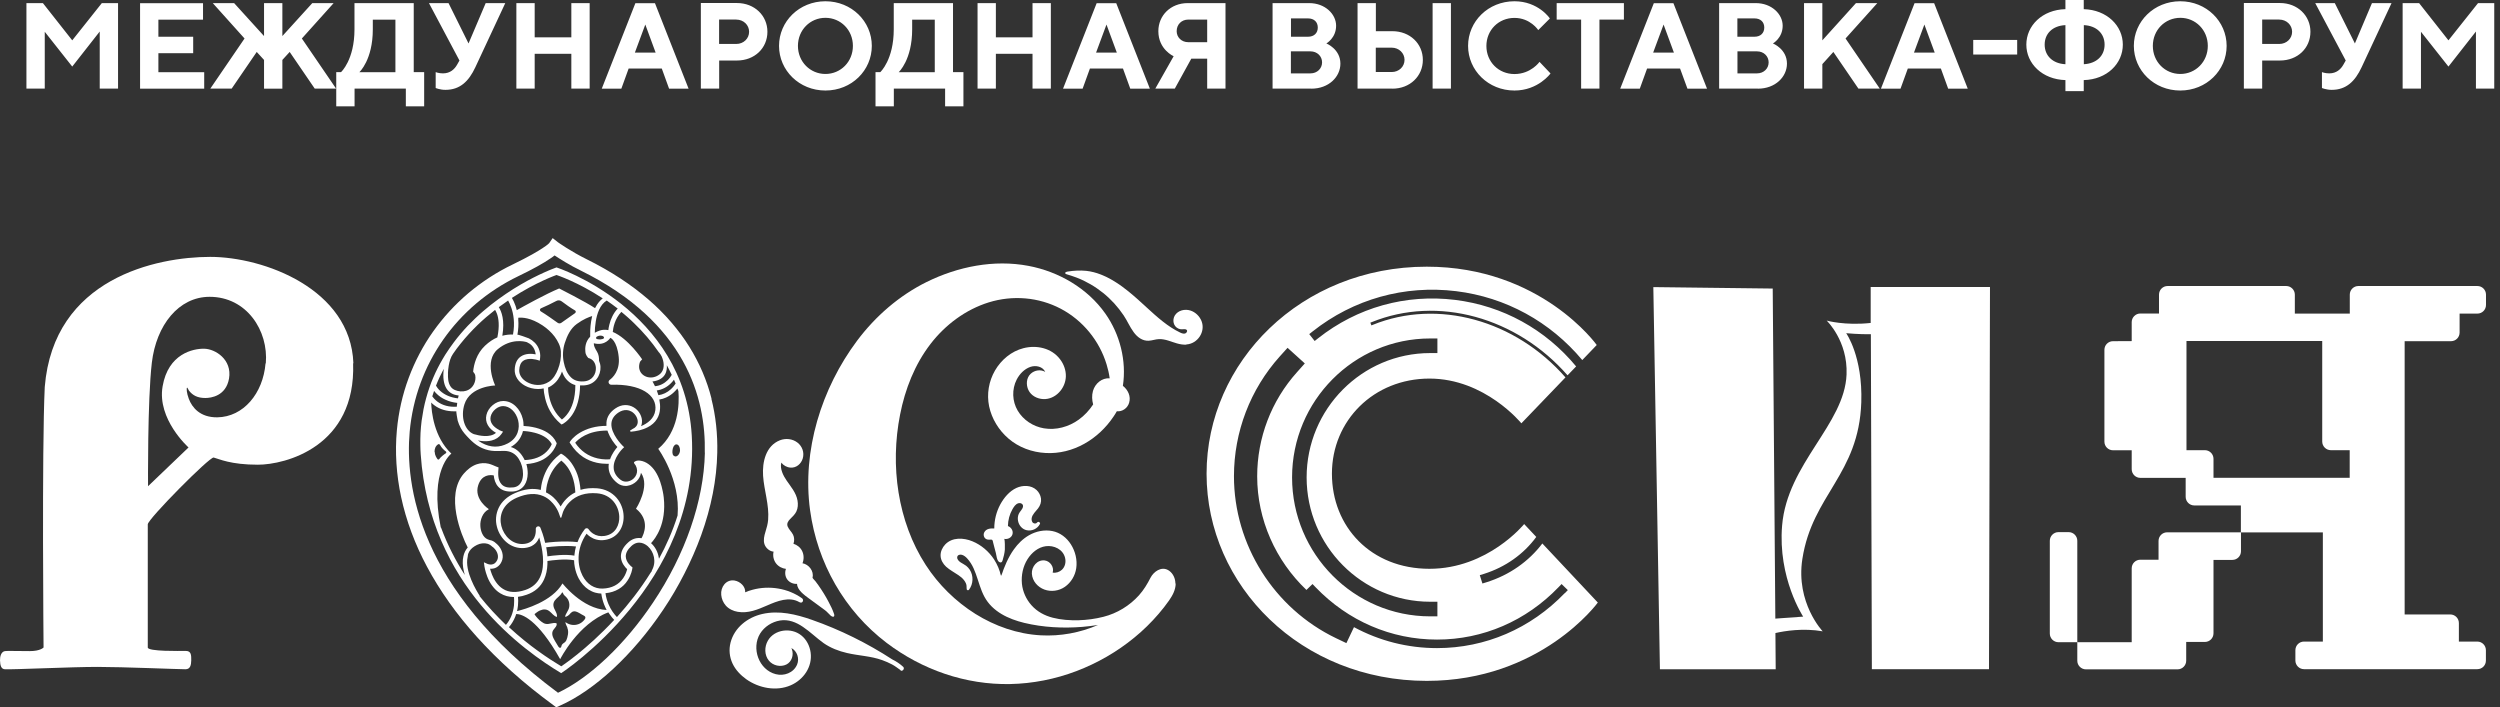
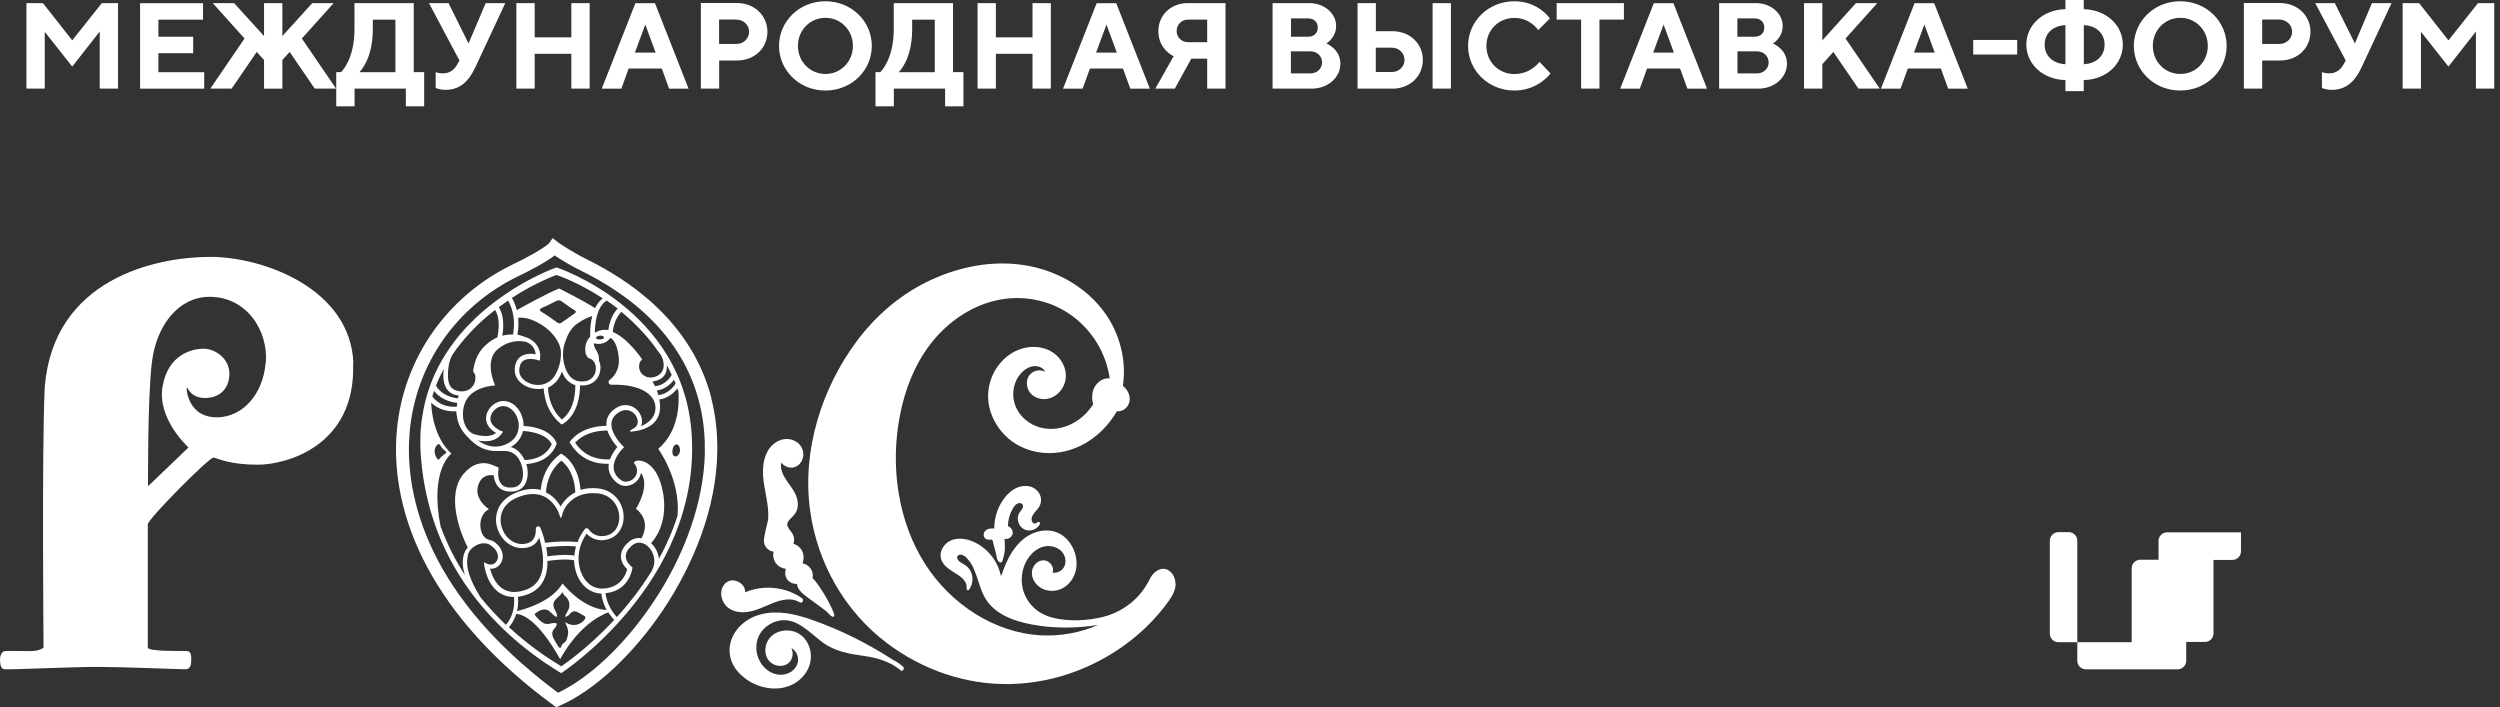
<svg xmlns="http://www.w3.org/2000/svg" width="357" height="101" viewBox="0 0 357 101" fill="none">
  <rect x="0" y="0" width="357" height="101" fill="#333333" stroke="none" />
  <path fill-rule="evenodd" clip-rule="evenodd" d="M10.316 5.761L6.127 0.444H3.774V12.651H6.391V4.537L10.316 9.506L14.241 4.501V12.651H16.857V0.444H14.541L10.316 5.761ZM22.618 10.298V7.598H27.587V5.245H22.618V2.809H28.992V0.456H20.002V12.663H29.16V10.31H22.618V10.298ZM37.705 8.558V12.663H40.322V8.558L41.366 7.418L44.943 12.651H47.992L43.106 5.497L47.644 0.444H44.595L40.322 5.149V0.444H37.705V5.149L33.432 0.444H30.384L34.921 5.497L30.036 12.651H33.084L36.661 7.418L37.705 8.558ZM48.004 10.298H48.7C48.7 10.298 50.62 8.558 50.62 4.189V0.444H59.082V10.298H60.57V15.183H57.954V12.651H50.632V15.183H48.016V10.298H48.004ZM53.237 4.201C53.237 8.558 51.316 10.31 51.316 10.31H56.465V2.809H53.237V4.201ZM64.051 0.444H61.254L65.611 8.642L65.263 9.254C64.915 9.866 64.303 10.478 63.259 10.478C62.647 10.478 62.215 10.298 62.215 10.298V12.567C62.215 12.567 62.827 12.831 63.607 12.831C65.695 12.831 66.944 11.607 67.88 9.602L72.153 0.444H69.356L66.907 6.205L64.051 0.444ZM84.203 0.444H81.587V5.329H76.353V0.444H73.737V12.651H76.353V7.682H81.587V12.651H84.203V0.444ZM93.625 7.514H90.66L92.149 3.505L93.625 7.514ZM94.501 9.782L95.545 12.663H98.33L93.529 0.456H90.732L85.931 12.663H88.728L89.772 9.782H94.501ZM100.082 0.444V12.651H102.699V8.642H105.231C107.764 8.642 109.588 6.866 109.588 4.537C109.588 2.233 107.752 0.432 105.231 0.432H100.082V0.444ZM105.135 2.797C106.18 2.797 106.972 3.577 106.972 4.537C106.972 5.497 106.192 6.277 105.135 6.277H102.687V2.785H105.135V2.797ZM113.945 6.553C113.945 4.285 115.686 2.545 117.87 2.545C120.054 2.545 121.795 4.285 121.795 6.553C121.795 8.822 120.054 10.562 117.87 10.562C115.698 10.562 113.945 8.822 113.945 6.553ZM111.245 6.553C111.245 10.046 114.125 12.927 117.87 12.927C121.627 12.927 124.495 10.046 124.495 6.553C124.495 3.061 121.615 0.18 117.87 0.18C114.125 0.18 111.245 3.061 111.245 6.553ZM125.023 10.298V15.183H127.64V12.651H134.961V15.183H137.578V10.298H136.09V0.444H127.628V4.189C127.628 8.546 125.708 10.298 125.708 10.298H125.023ZM130.257 4.201V2.809H133.485V10.31H128.336C128.336 10.298 130.257 8.558 130.257 4.201ZM150.061 0.444H147.444V5.329H142.211V0.444H139.594V12.651H142.211V7.682H147.444V12.651H150.061V0.444ZM159.483 7.514H156.518L158.006 3.505L159.483 7.514ZM160.359 9.782L161.403 12.663H164.2L159.399 0.456H156.602L151.801 12.663H154.598L155.642 9.782H160.359ZM175.014 0.444H169.601C167.152 0.444 165.412 2.221 165.412 4.453C165.412 7.07 167.596 8.03 167.596 8.03L164.98 12.651H167.764L170.117 8.378H172.385V12.651H175.002V0.444H175.014ZM168.028 4.453C168.028 3.493 168.724 2.797 169.685 2.797H172.385V6.025H169.685C168.724 6.025 168.028 5.329 168.028 4.453ZM187.256 12.663C189.753 12.663 191.409 10.97 191.409 9.086C191.409 6.998 189.405 6.205 189.405 6.205C189.405 6.205 190.797 5.425 190.797 3.673C190.797 2.017 189.225 0.444 186.956 0.444H181.723V12.651H187.256V12.663ZM184.34 10.478V7.334H187.136C188.096 7.334 188.793 8.03 188.793 8.906C188.793 9.782 188.096 10.478 187.136 10.478H184.34ZM186.788 2.629C187.664 2.629 188.18 3.157 188.18 3.937C188.18 4.717 187.652 5.245 186.788 5.245H184.352V2.629H186.788ZM207.192 0.444H204.576V12.651H207.192V0.444ZM198.827 12.663C201.359 12.663 203.184 10.862 203.184 8.558C203.184 6.241 201.347 4.453 198.827 4.453H196.474V0.444H193.858V12.651H198.827V12.663ZM196.462 10.298V6.806H198.731C199.775 6.806 200.567 7.586 200.567 8.546C200.567 9.506 199.787 10.286 198.731 10.286H196.462V10.298ZM216.266 0.18C212.51 0.18 209.641 3.061 209.641 6.553C209.641 10.046 212.522 12.927 216.266 12.927C219.663 12.927 221.415 10.49 221.415 10.49L219.843 8.834C219.843 8.834 218.619 10.574 216.266 10.574C213.998 10.574 212.257 8.834 212.257 6.566C212.257 4.297 213.998 2.557 216.266 2.557C218.535 2.557 219.663 4.297 219.663 4.297L221.319 2.641C221.331 2.629 219.675 0.18 216.266 0.18ZM222.292 0.444V2.797H225.784V12.651H228.401V2.797H231.894V0.444H222.292ZM239.035 7.514H236.07L237.559 3.505L239.035 7.514ZM239.911 9.782H235.206L234.162 12.663H231.365L236.166 0.456H238.963L243.764 12.663H240.967L239.911 9.782ZM251.025 12.663C253.522 12.663 255.178 10.97 255.178 9.086C255.178 6.998 253.174 6.205 253.174 6.205C253.174 6.205 254.566 5.425 254.566 3.673C254.566 2.017 252.994 0.444 250.725 0.444H245.492V12.651H251.025V12.663ZM248.109 10.478V7.334H250.905C251.866 7.334 252.562 8.03 252.562 8.906C252.562 9.782 251.866 10.478 250.905 10.478H248.109ZM250.545 2.629C251.422 2.629 251.938 3.157 251.938 3.937C251.938 4.717 251.41 5.245 250.545 5.245H248.097V2.629H250.545ZM260.231 0.444H257.615V12.651H260.231V9.158L261.804 7.418L265.38 12.651H268.429L263.544 5.497L268.081 0.444H265.032L260.231 5.761V0.444ZM276.279 7.514H273.314L274.802 3.505L276.279 7.514ZM277.155 9.782L278.199 12.663H280.996L276.195 0.456H273.398L268.597 12.663H271.394L272.438 9.782H277.155ZM288.053 5.701H281.776V7.79H288.053V5.701ZM291.978 6.373C291.978 4.801 293.106 3.673 294.943 3.589V9.17C293.118 9.086 291.978 7.946 291.978 6.373ZM297.559 11.438C300.872 11.354 303.14 9.086 303.14 6.373C303.14 3.673 300.872 1.404 297.559 1.308V0H294.943V1.308C291.63 1.392 289.361 3.661 289.361 6.373C289.361 9.074 291.63 11.342 294.943 11.438V13.011H297.559V11.438ZM300.536 6.373C300.536 7.946 299.407 9.074 297.571 9.17V3.589C299.395 3.673 300.536 4.801 300.536 6.373ZM307.425 6.553C307.425 4.285 309.165 2.545 311.35 2.545C313.534 2.545 315.275 4.285 315.275 6.553C315.275 8.822 313.534 10.562 311.35 10.562C309.165 10.562 307.425 8.822 307.425 6.553ZM304.713 6.553C304.713 10.046 307.593 12.927 311.338 12.927C315.083 12.927 317.963 10.046 317.963 6.553C317.963 3.061 315.083 0.18 311.338 0.18C307.593 0.18 304.713 3.061 304.713 6.553ZM320.424 0.444V12.651H323.04V8.642H325.573C328.105 8.642 329.93 6.866 329.93 4.537C329.93 2.233 328.093 0.432 325.573 0.432H320.424V0.444ZM325.477 2.797C326.521 2.797 327.313 3.577 327.313 4.537C327.313 5.497 326.533 6.277 325.477 6.277H323.04V2.785H325.477V2.797ZM333.41 0.444H330.614L334.971 8.642L334.623 9.254C334.275 9.866 333.662 10.478 332.618 10.478C332.006 10.478 331.574 10.298 331.574 10.298V12.567C331.574 12.567 332.186 12.831 332.966 12.831C335.055 12.831 336.303 11.607 337.239 9.602L341.512 0.444H338.716L336.279 6.205L333.41 0.444ZM349.638 5.761L345.449 0.444H343.096V12.651H345.713V4.537L349.638 9.506L353.563 4.501V12.651H356.179V0.444H353.863L349.638 5.761Z" fill="white" />
-   <path d="M267.134 41.011V46.117C263.443 46.519 260.849 45.78 260.849 45.78C260.849 45.78 263.882 48.67 263.688 53.478C263.404 60.606 255.222 66.204 254.486 75.042C253.854 82.559 257.493 88.054 257.493 88.054L253.518 88.339L253.144 41.205L236.095 40.998L237.037 95.57H253.57L253.531 90.399C254.834 90.101 257.506 89.661 260.281 90.153C260.281 90.153 256.409 86.084 257.377 79.824C258.797 70.636 265.443 67.785 265.792 57.456C266.011 50.899 263.636 47.581 263.636 47.581C263.636 47.581 265.611 47.763 267.16 47.724L267.302 95.557H284.028L284.17 40.985H267.121L267.134 41.011Z" fill="white" />
-   <path d="M169.382 49.214C168.492 49.266 167.64 48.89 166.814 48.631C166.388 48.502 165.949 48.411 165.511 48.424C165.02 48.437 164.543 48.631 164.039 48.657C163.136 48.709 162.387 48.126 161.884 47.426C161.329 46.674 160.968 45.793 160.451 45.028C160.051 44.432 159.6 43.862 159.109 43.318C158.619 42.786 158.089 42.281 157.522 41.827C156.954 41.374 156.36 40.959 155.728 40.596C155.095 40.233 154.45 39.909 153.766 39.65C153.275 39.456 152.785 39.313 152.295 39.158C152.243 39.145 152.191 39.119 152.153 39.08C151.985 38.899 152.333 38.795 152.449 38.782C153.327 38.639 154.231 38.588 155.121 38.678C155.831 38.756 156.528 38.938 157.186 39.197C157.276 39.236 157.38 39.274 157.47 39.313C158.128 39.586 158.761 39.935 159.367 40.324C159.987 40.713 160.567 41.154 161.135 41.607C161.703 42.061 162.245 42.54 162.787 43.033C163.123 43.331 163.446 43.642 163.781 43.94C165.227 45.262 166.75 46.648 168.531 47.491C168.776 47.607 169.111 47.737 169.357 47.556C169.524 47.426 169.615 47.167 169.37 47.05C169.202 46.972 168.969 47.024 168.789 47.024C168.621 47.024 168.453 47.011 168.298 46.933C167.55 46.622 167.369 45.702 167.769 45.041C168.234 44.303 169.202 44.095 169.989 44.342C170.712 44.575 171.293 45.145 171.577 45.845C172.183 47.374 171.009 49.098 169.408 49.188" fill="white" />
  <path d="M114.182 86.006C112.724 85.125 110.969 85.838 109.549 86.46C108.207 87.043 106.826 87.626 105.341 87.367C104.722 87.263 104.077 86.965 103.651 86.486C103.276 86.058 103.044 85.526 102.992 84.956C102.876 83.842 103.676 82.714 104.877 82.896C105.703 83.025 106.477 83.764 106.413 84.581C106.748 84.438 107.097 84.308 107.458 84.218C109.846 83.57 112.517 83.997 114.531 85.436C114.866 85.682 114.569 86.226 114.208 86.006" fill="white" />
-   <path d="M118.571 87.872C118.713 88.002 119.1 88.248 119.139 87.885C119.139 87.794 119.126 87.717 119.087 87.626C118.893 87.043 118.609 86.499 118.325 85.954C118.106 85.54 117.887 85.138 117.641 84.749C117.396 84.347 117.125 83.945 116.854 83.557C116.712 83.375 116.583 83.181 116.441 82.999C116.39 82.935 116.002 82.546 116.028 82.481C116.26 81.561 115.499 80.589 114.596 80.433C114.815 79.876 114.815 79.241 114.544 78.684C114.299 78.179 113.834 77.816 113.305 77.647C113.46 77.246 113.434 76.727 113.253 76.364C113.047 75.937 112.66 75.626 112.479 75.185C112.311 74.757 112.543 74.407 112.84 74.109C113.163 73.785 113.511 73.474 113.718 73.047C113.95 72.554 113.976 72.01 113.886 71.479C113.692 70.364 112.944 69.522 112.324 68.615C111.859 67.941 111.33 66.917 111.576 66.062C111.872 66.463 112.35 66.735 112.879 66.774C113.718 66.839 114.402 66.243 114.634 65.465C114.88 64.623 114.57 63.729 113.873 63.197C113.163 62.653 112.195 62.55 111.369 62.873C109.356 63.664 108.839 65.984 108.968 67.941C109.11 70.04 109.859 72.101 109.691 74.226C109.64 74.822 109.485 75.379 109.304 75.95C109.136 76.494 108.981 77.129 109.162 77.699C109.343 78.256 109.898 78.736 110.466 78.775C110.337 79.345 110.453 79.967 110.814 80.447C111.163 80.9 111.679 81.172 112.234 81.237C112.053 81.729 112.105 82.313 112.414 82.74C112.75 83.194 113.292 83.414 113.821 83.375C113.821 84.231 114.88 84.995 115.486 85.436C116.015 85.825 116.532 86.2 117.061 86.589C117.319 86.784 117.577 86.965 117.835 87.159C118.132 87.38 118.313 87.639 118.584 87.872" fill="white" />
+   <path d="M118.571 87.872C118.713 88.002 119.1 88.248 119.139 87.885C119.139 87.794 119.126 87.717 119.087 87.626C118.893 87.043 118.609 86.499 118.325 85.954C118.106 85.54 117.887 85.138 117.641 84.749C117.396 84.347 117.125 83.945 116.854 83.557C116.712 83.375 116.583 83.181 116.441 82.999C116.39 82.935 116.002 82.546 116.028 82.481C116.26 81.561 115.499 80.589 114.596 80.433C114.815 79.876 114.815 79.241 114.544 78.684C114.299 78.179 113.834 77.816 113.305 77.647C113.46 77.246 113.434 76.727 113.253 76.364C113.047 75.937 112.66 75.626 112.479 75.185C112.311 74.757 112.543 74.407 112.84 74.109C113.163 73.785 113.511 73.474 113.718 73.047C113.95 72.554 113.976 72.01 113.886 71.479C113.692 70.364 112.944 69.522 112.324 68.615C111.859 67.941 111.33 66.917 111.576 66.062C111.872 66.463 112.35 66.735 112.879 66.774C113.718 66.839 114.402 66.243 114.634 65.465C114.88 64.623 114.57 63.729 113.873 63.197C113.163 62.653 112.195 62.55 111.369 62.873C109.356 63.664 108.839 65.984 108.968 67.941C109.11 70.04 109.859 72.101 109.691 74.226C109.136 76.494 108.981 77.129 109.162 77.699C109.343 78.256 109.898 78.736 110.466 78.775C110.337 79.345 110.453 79.967 110.814 80.447C111.163 80.9 111.679 81.172 112.234 81.237C112.053 81.729 112.105 82.313 112.414 82.74C112.75 83.194 113.292 83.414 113.821 83.375C113.821 84.231 114.88 84.995 115.486 85.436C116.015 85.825 116.532 86.2 117.061 86.589C117.319 86.784 117.577 86.965 117.835 87.159C118.132 87.38 118.313 87.639 118.584 87.872" fill="white" />
  <path d="M128.624 95.713C128.211 95.427 127.824 95.116 127.385 94.883C126.934 94.637 126.456 94.443 125.966 94.261C124.34 93.678 122.623 93.639 120.958 93.25C119.771 92.978 118.622 92.537 117.615 91.838C116.596 91.112 115.705 90.218 114.66 89.518C113.692 88.857 112.569 88.403 111.369 88.611C110.233 88.805 109.162 89.479 108.542 90.477C107.265 92.576 108.362 95.648 110.775 96.27C111.962 96.581 113.318 96.088 113.821 94.909C114.195 94.028 113.821 92.965 113.008 92.537C113.034 92.602 113.072 92.667 113.085 92.732C113.369 93.522 113.072 94.507 112.285 94.896C111.459 95.298 110.388 95.052 109.807 94.352C109.136 93.548 109.149 92.356 109.652 91.488C110.104 90.684 110.956 90.192 111.846 90.062C112.763 89.933 113.705 90.153 114.428 90.736C115.176 91.332 115.628 92.24 115.757 93.172C116.041 95.22 114.737 97.073 112.905 97.864C110.853 98.758 108.362 98.266 106.568 96.996C105.755 96.412 105.032 95.661 104.606 94.754C104.167 93.808 104.064 92.771 104.322 91.76C104.877 89.609 106.761 88.157 108.852 87.678C111.24 87.133 113.666 87.717 115.925 88.507C119.964 89.92 123.836 91.838 127.424 94.17C127.979 94.443 128.495 94.779 128.973 95.22C129.244 95.466 128.883 95.946 128.573 95.739" fill="white" />
  <path d="M167.885 83.336C167.885 84.218 167.433 85.047 166.943 85.747C166.478 86.408 165.975 87.056 165.446 87.665C164.4 88.883 163.239 90.023 162 91.034C159.509 93.082 156.695 94.702 153.688 95.842C150.681 96.983 147.467 97.618 144.254 97.682C141.104 97.747 137.942 97.242 134.948 96.231C131.954 95.22 129.14 93.717 126.624 91.812C120.584 87.224 116.712 80.395 115.679 72.865C114.518 64.351 117.305 55.461 122.39 48.657C125.01 45.158 128.392 42.216 132.315 40.272C136.781 38.069 141.93 37.032 146.861 37.966C151.184 38.782 155.288 41.154 157.844 44.782C159.922 47.724 160.89 51.521 160.348 55.098C161.07 55.668 161.522 56.588 161.238 57.521C161.006 58.299 160.244 58.817 159.483 58.727C159.341 58.986 159.186 59.232 159.018 59.478C156.863 62.705 153.249 64.908 149.313 64.688C147.377 64.584 145.48 63.897 143.995 62.614C142.627 61.435 141.621 59.802 141.246 58.027C140.885 56.277 141.195 54.45 142.085 52.908C142.976 51.379 144.421 50.16 146.151 49.72C148.022 49.24 150.152 49.694 151.365 51.288C151.907 51.988 152.23 52.869 152.204 53.763C152.178 54.605 151.817 55.435 151.223 56.044C150.642 56.653 149.829 57.029 148.977 56.99C148.113 56.951 147.248 56.51 146.861 55.707C146.499 54.955 146.551 53.957 147.183 53.374C147.738 52.856 148.616 52.713 149.261 53.115C148.913 52.337 147.919 52.13 147.145 52.389C146.28 52.687 145.596 53.4 145.183 54.204C144.473 55.59 144.537 57.301 145.325 58.636C146.125 59.984 147.532 60.904 149.068 61.163C150.797 61.461 152.617 60.956 154.036 59.932C154.85 59.349 155.547 58.597 156.101 57.755C155.934 57.133 155.895 56.472 156.076 55.824C156.385 54.761 157.34 53.944 158.463 54.022C158.373 53.348 158.218 52.687 158.025 52.052C156.992 48.644 154.617 45.741 151.468 44.082C148.306 42.424 144.615 42.126 141.208 43.175C137.904 44.199 134.987 46.376 132.883 49.111C130.625 52.039 129.244 55.577 128.534 59.193C127.811 62.848 127.721 66.658 128.314 70.338C128.908 74.006 130.173 77.556 132.199 80.68C134.019 83.492 136.458 85.889 139.285 87.665C142.085 89.414 145.299 90.542 148.616 90.723C151.404 90.879 154.23 90.36 156.798 89.246C156.05 89.362 155.314 89.453 154.553 89.518C151.804 89.738 148.964 89.596 146.267 88.948C144.021 88.403 141.724 87.354 140.575 85.216C140.02 84.192 139.749 83.038 139.349 81.95C139.156 81.418 138.936 80.9 138.639 80.433C138.343 79.98 137.904 79.384 137.362 79.228C137.103 79.15 136.742 79.228 136.691 79.539C136.639 79.863 136.923 80.135 137.168 80.304C137.426 80.472 137.71 80.602 137.968 80.796C138.162 80.952 138.33 81.133 138.472 81.341C139.039 82.209 139.001 83.401 138.368 84.218C138.304 84.295 138.201 84.308 138.123 84.257C138.033 84.205 138.033 84.075 138.033 83.984C138.033 83.751 138.033 83.531 137.929 83.297C137.865 83.129 137.762 82.987 137.658 82.844C137.439 82.559 137.155 82.326 136.858 82.131C136.277 81.729 135.632 81.405 135.103 80.926C134.664 80.511 134.342 79.98 134.316 79.371C134.29 78.762 134.574 78.178 134.974 77.751C135.981 76.688 137.607 76.779 138.859 77.297C140.124 77.816 141.208 78.749 141.956 79.889C142.189 80.252 142.382 80.628 142.55 81.017C142.627 81.211 142.705 81.418 142.769 81.613C142.834 81.82 142.86 82.04 142.95 82.235C143.118 81.95 143.195 81.574 143.324 81.263C143.453 80.926 143.595 80.602 143.737 80.278C144.034 79.643 144.37 79.021 144.783 78.451C145.363 77.634 146.086 76.921 146.951 76.429C147.945 75.859 149.132 75.613 150.268 75.833C151.391 76.053 152.32 76.779 152.927 77.738C153.559 78.736 153.856 79.954 153.688 81.133C153.533 82.196 152.952 83.181 152.062 83.803C151.223 84.386 150.113 84.542 149.145 84.192C148.19 83.842 147.428 82.999 147.351 81.937C147.287 80.926 148.113 79.889 149.197 80.032C149.984 80.135 150.565 81.017 150.32 81.768C150.797 81.846 151.287 81.691 151.649 81.354C152.113 80.913 152.243 80.239 152.088 79.643C151.791 78.438 150.5 77.842 149.339 77.997C148.242 78.14 147.312 78.93 146.732 79.85C146.073 80.887 145.815 82.157 145.931 83.375C146.048 84.503 146.538 85.578 147.287 86.421C148.1 87.341 149.171 87.911 150.332 88.209C151.533 88.52 152.785 88.598 154.011 88.572C155.211 88.533 156.411 88.378 157.573 88.079C159.522 87.587 161.303 86.498 162.645 85.008C163.329 84.243 163.832 83.401 164.297 82.494C164.749 81.626 165.82 80.861 166.801 81.405C166.865 81.444 166.93 81.483 166.981 81.522C167.536 81.924 167.846 82.637 167.846 83.323" fill="white" />
  <path d="M148.487 74.848C148.138 75.522 147.338 75.872 146.615 75.716C145.97 75.587 145.492 75.016 145.376 74.381C145.312 74.044 145.338 73.707 145.48 73.383C145.634 73.021 146.034 72.736 146.086 72.334C146.138 71.945 145.725 71.777 145.415 71.867C145.015 71.984 144.77 72.386 144.576 72.723C144.163 73.448 143.944 74.278 143.931 75.12C144.395 75.289 144.731 75.807 144.576 76.312C144.421 76.805 143.879 77.051 143.402 76.947C143.466 76.96 143.492 77.621 143.492 77.699C143.505 77.958 143.492 78.23 143.492 78.49C143.453 79.008 143.324 79.487 143.182 79.98C143.143 80.097 143.105 80.239 142.989 80.291C142.898 80.343 142.769 80.304 142.679 80.252C142.343 80.032 142.292 79.306 142.201 78.943C142.124 78.632 142.046 78.321 141.956 78.01C141.917 77.842 141.866 77.673 141.827 77.505C141.801 77.401 141.775 77.181 141.685 77.103C141.595 77.025 141.44 77.064 141.337 77.064C141.22 77.064 141.091 77.064 140.975 77.038C140.511 76.921 140.343 76.364 140.575 75.975C140.859 75.483 141.466 75.431 141.982 75.47C141.982 74.265 142.279 73.073 142.847 72.023C143.363 71.077 144.137 70.144 145.144 69.677C146.06 69.263 147.235 69.249 148.022 69.975C148.358 70.286 148.59 70.727 148.654 71.193C148.719 71.712 148.551 72.178 148.241 72.593C147.919 73.021 147.428 73.422 147.325 73.98C147.286 74.213 147.325 74.537 147.545 74.68C147.699 74.783 147.957 74.796 148.074 74.641C148.099 74.602 148.138 74.576 148.19 74.55C148.345 74.446 148.603 74.641 148.5 74.848" fill="white" />
  <path d="M37.919 51.897C37.558 56.187 34.757 59.543 31.027 59.595C28.575 59.621 27.427 58.195 26.962 56.951C26.652 56.148 26.601 55.396 26.717 55.357C26.781 55.331 26.897 55.668 26.988 55.785C27.517 56.459 28.201 56.834 29.324 56.834C30.124 56.834 32.266 56.562 32.705 54.061C33.17 51.353 30.756 49.824 29.156 49.797C27.607 49.772 24.019 50.484 23.219 55.176C22.406 59.88 26.923 63.897 26.923 63.897L21.141 69.431C21.141 69.431 21.051 57.171 21.683 51.793C22.316 46.415 25.529 42.385 29.93 42.385C35.235 42.385 38.358 47.232 37.958 51.884M50.464 51.884C50.077 41.231 37.635 36.683 30.021 36.683C22.406 36.683 7.641 39.702 6.389 55.279C5.963 64.325 6.221 92.46 6.221 92.46C6.221 92.46 5.77 92.978 4.273 92.978C2.466 92.978 0.982 92.926 0.698 92.978C0.156 93.069 -0.012 93.756 0.001 94.3C0.026 95.065 0.181 95.544 0.698 95.57C1.756 95.635 10.261 95.233 13.888 95.233C17.515 95.233 25.491 95.57 26.484 95.57C27.181 95.57 27.297 94.961 27.31 94.3C27.31 93.6 27.336 92.952 26.536 92.952C25.736 92.952 21.102 93.056 21.102 92.46C21.102 91.656 21.102 75.613 21.102 74.874C21.102 74.135 29.956 65.193 30.511 65.336C31.311 65.543 32.912 66.36 36.822 66.36C40.733 66.36 50.851 63.794 50.425 51.871" fill="white" />
  <path d="M309.466 76.014C308.795 76.014 308.24 76.559 308.24 77.245V79.928H305.633C304.962 79.928 304.407 80.472 304.407 81.159V91.708H296.638V77.219C296.638 76.546 296.083 75.988 295.412 75.988H293.94C293.269 75.988 292.714 76.546 292.714 77.219V90.477C292.714 91.151 293.269 91.708 293.94 91.708H296.638V94.352C296.638 95.026 297.193 95.583 297.864 95.583H310.964C311.635 95.583 312.19 95.026 312.19 94.352V91.669H314.861C315.532 91.669 316.087 91.125 316.087 90.438V79.954H318.785C319.456 79.954 320.011 79.41 320.011 78.723V76.014H309.466Z" fill="white" />
-   <path d="M335.537 68.226H316.088V65.517C316.088 64.843 315.533 64.286 314.862 64.286H312.229V48.696H331.614V63.055C331.614 63.729 332.169 64.286 332.84 64.286H335.537V68.226ZM343.384 48.722H350.005C350.676 48.722 351.231 48.178 351.231 47.491V44.782H353.774C354.458 44.782 355 44.225 355 43.551V42.074C355 41.4 354.458 40.843 353.774 40.843H336.776C336.105 40.843 335.55 41.387 335.55 42.074V44.782H327.703V42.074C327.703 41.4 327.148 40.843 326.477 40.843H309.531C308.86 40.843 308.305 41.387 308.305 42.074V44.769H305.634C304.962 44.769 304.407 45.327 304.407 46V48.709H304.433L301.736 48.722C301.065 48.722 300.51 49.266 300.51 49.953V63.068C300.51 63.742 301.052 64.299 301.736 64.299H304.407V67.007C304.407 67.681 304.962 68.239 305.634 68.239H312.113V70.947C312.113 71.621 312.667 72.178 313.339 72.178H319.998V76.027H331.704V91.617H329.007C328.336 91.617 327.781 92.162 327.781 92.849V94.326C327.781 95 328.336 95.557 329.007 95.557H353.761C354.445 95.557 354.987 95.013 354.987 94.326V92.849C354.987 92.175 354.445 91.617 353.761 91.617H351.128V88.974C351.128 88.287 350.573 87.743 349.902 87.743H343.384V48.722Z" fill="white" />
  <path d="M100.657 64.649C100.502 71.556 97.869 79.163 93.236 86.071C89.273 91.993 84.227 96.775 79.684 98.927C59.666 84.062 57.821 69.198 58.505 61.629C59.382 52.001 65.19 43.694 74.031 39.43C76.031 38.471 77.593 37.603 78.664 36.864C78.884 36.721 79.052 36.592 79.194 36.475C79.942 36.968 81.336 37.862 83.014 38.678C97.908 46.039 100.824 56.86 100.644 64.636M101.612 56.951C100.953 54.333 99.882 51.845 98.45 49.538C97.701 48.333 96.836 47.167 95.881 46.052C94.9 44.912 93.803 43.81 92.616 42.786C91.403 41.737 90.048 40.713 88.602 39.767C87.118 38.795 85.505 37.875 83.801 37.032C81.465 35.879 79.658 34.583 79.658 34.583L78.922 34L78.419 34.726C78.419 34.726 78.213 34.959 77.529 35.4C76.845 35.866 75.528 36.644 73.231 37.758C70.933 38.86 68.804 40.246 66.881 41.866C64.971 43.486 63.28 45.327 61.847 47.348C60.402 49.383 59.24 51.612 58.363 53.957C57.472 56.355 56.904 58.869 56.672 61.448C56.388 64.558 56.595 67.772 57.279 70.973C58.001 74.33 59.24 77.686 60.983 80.939C62.816 84.373 65.216 87.755 68.12 90.969C69.63 92.641 71.295 94.3 73.076 95.894C74.909 97.54 76.909 99.147 79.013 100.689L79.426 101L79.903 100.793C84.872 98.615 90.409 93.484 94.707 87.069C95.817 85.423 96.823 83.699 97.714 81.95C98.643 80.135 99.456 78.282 100.127 76.429C101.573 72.425 102.347 68.472 102.425 64.662C102.489 61.992 102.205 59.387 101.586 56.938" fill="white" />
  <path d="M94.138 50.355C94.267 50.536 94.409 50.718 94.499 50.925C94.499 50.938 94.512 50.951 94.512 50.964C94.809 51.638 94.938 52.571 94.448 53.193C94.37 53.297 94.28 53.387 94.177 53.465C93.699 53.841 93.079 53.996 92.486 53.854C91.957 53.724 91.505 53.361 91.337 52.83C91.247 52.558 91.247 52.273 91.299 52.001C91.324 51.871 91.363 51.728 91.427 51.612C91.453 51.586 91.699 51.314 91.699 51.314C91.699 51.314 89.698 48.307 87.504 47.4C87.556 46.804 87.788 45.521 88.73 44.536C88.743 44.523 89.582 45.262 89.659 45.327C89.982 45.612 90.292 45.897 90.589 46.195C91.221 46.804 91.828 47.452 92.408 48.126C93.002 48.825 93.57 49.564 94.099 50.329M95.932 53.517C95.829 53.698 95.635 53.996 95.351 54.281C94.835 54.787 94.228 55.085 93.531 55.15C93.338 54.735 93.17 54.476 93.17 54.476C95.157 54.23 95.274 52.817 95.222 52.156C95.467 52.597 95.7 53.05 95.919 53.517M96.474 54.774C96.371 54.942 96.138 55.266 95.803 55.577C95.274 56.057 94.68 56.342 94.022 56.433C93.944 56.199 93.867 55.966 93.789 55.759C94.564 55.642 95.248 55.292 95.816 54.722C95.983 54.554 96.125 54.385 96.242 54.217C96.319 54.398 96.396 54.58 96.474 54.761M96.874 55.798C97.029 57.742 96.9 61.642 93.996 64.092C93.996 64.092 97.197 68.459 96.758 73.617C96.061 75.833 95.144 77.893 94.099 79.798C94.099 79.747 94.099 79.695 94.073 79.643C93.957 78.839 93.557 78.088 92.976 77.569C92.976 77.569 92.976 77.569 92.963 77.569C93.583 76.909 95.196 74.822 94.783 71.038C94.744 70.74 94.706 70.442 94.641 70.157C94.551 69.69 94.422 69.211 94.267 68.757C94.086 68.239 93.854 67.733 93.544 67.267C93.041 66.528 92.305 65.893 91.389 65.776C91.156 65.751 90.911 65.763 90.705 65.88C90.602 65.932 90.511 65.984 90.537 66.1C90.576 66.23 90.718 66.36 90.782 66.476C90.898 66.697 90.963 66.93 90.976 67.176C90.989 67.591 90.821 67.992 90.537 68.278C90.072 68.757 89.234 69.003 88.614 68.511C87.995 68.031 87.659 67.461 87.633 66.826C87.556 65.427 88.872 64.105 88.885 64.092L89.13 63.858L88.885 63.625C88.885 63.625 87.181 61.953 87.31 60.437C87.362 59.841 87.685 59.349 88.278 58.934C89.156 58.338 89.853 58.584 90.189 58.778C90.743 59.102 91.118 59.75 91.066 60.321C91.027 60.748 90.769 61.072 90.318 61.267C90.214 61.344 90.111 61.409 89.982 61.461L90.034 61.655C90.885 61.578 91.737 61.409 92.499 61.007C93.028 60.735 93.505 60.346 93.815 59.828C94.086 59.387 94.228 58.882 94.254 58.364C94.28 57.923 94.241 57.482 94.151 57.055C94.486 57.003 94.796 56.912 95.106 56.77C95.506 56.588 95.893 56.342 96.229 56.018C96.435 55.824 96.603 55.642 96.732 55.474C96.771 55.577 96.809 55.681 96.848 55.785M96.19 65.077C95.958 64.856 95.996 64.364 96.087 64.014C96.177 63.664 96.435 63.366 96.719 63.483C96.99 63.586 97.106 63.962 97.106 64.312C97.106 64.869 96.577 65.439 96.203 65.064M93.092 81.522C93.092 81.522 93.028 81.613 93.002 81.665C92.976 81.704 92.951 81.742 92.912 81.781C91.402 84.205 89.724 86.317 88.098 88.118C87.93 87.95 87.698 87.678 87.452 87.315C87.078 86.758 86.626 85.876 86.459 84.71C87.168 84.645 87.814 84.438 88.356 84.114C88.859 83.816 89.285 83.414 89.608 82.909C90.176 82.066 90.279 81.25 90.292 81.211L90.318 81.017L90.163 80.9C90.163 80.9 89.401 80.317 89.362 79.5C89.337 78.982 89.621 78.464 90.176 77.958C91.234 76.999 92.228 77.764 92.512 78.01C93.364 78.775 93.802 80.226 93.067 81.496M80.135 95.142C78.379 94.08 75.592 92.265 72.675 89.557C73.062 89.116 73.359 88.611 73.578 88.067C73.63 87.937 73.681 87.807 73.72 87.678C74.495 87.691 76.727 88.326 79.993 94.132C79.993 94.132 82.535 89.064 86.872 87.445C86.91 87.509 86.962 87.574 87.001 87.639C87.272 88.041 87.53 88.339 87.71 88.52C83.722 92.823 80.135 95.155 80.135 95.155M68.506 85.086C68.041 84.373 66.325 81.561 66.777 79.552C66.777 79.513 66.802 79.462 66.802 79.423V79.397C66.815 78.956 67.138 78.49 67.461 78.23C67.848 77.919 68.351 77.647 68.855 77.595C69.409 77.531 69.874 77.66 70.274 78.049C70.365 78.101 70.442 78.178 70.519 78.243C71.061 78.762 71.255 79.475 70.997 79.993C70.803 80.382 70.545 80.576 70.184 80.615C69.9 80.641 69.668 80.537 69.642 80.537L69.1 80.291L69.177 80.887C69.177 80.887 69.28 81.561 69.59 82.364C69.771 82.831 70.003 83.259 70.274 83.621C70.61 84.088 70.997 84.464 71.436 84.723C72.016 85.086 72.675 85.254 73.397 85.254C73.423 85.539 73.436 85.954 73.397 86.434C73.281 87.535 72.894 88.468 72.249 89.233C70.984 88.028 69.706 86.667 68.48 85.125M62.053 64.532C62.053 64.105 62.169 63.716 62.543 63.457C62.634 63.392 62.763 63.418 62.827 63.522C63.047 63.962 63.434 64.299 63.666 64.468C63.757 64.532 63.744 64.662 63.666 64.727C63.421 64.882 62.982 65.206 62.711 65.569C62.647 65.647 62.543 65.647 62.479 65.569C62.324 65.362 62.079 64.973 62.079 64.532M62.943 75.328C61.266 67.085 64.454 64.778 64.454 64.778C61.95 62.407 61.614 58.791 61.575 57.482C61.691 57.612 61.834 57.729 62.001 57.858C62.414 58.169 62.879 58.403 63.395 58.545C63.847 58.675 64.337 58.739 64.867 58.739C64.97 58.739 65.073 58.739 65.176 58.739C65.112 58.739 65.331 59.958 65.357 60.061C65.46 60.437 65.615 60.774 65.796 61.124C66.093 61.681 66.544 62.161 66.983 62.614C67.422 63.068 67.912 63.495 68.48 63.807C69.009 64.092 69.577 64.286 70.171 64.364C70.79 64.454 71.41 64.377 72.042 64.39C72.933 64.403 73.63 64.804 74.094 65.556C74.482 66.178 74.688 66.943 74.688 67.681C74.688 68.213 74.533 69.457 73.307 69.599C72.546 69.69 71.978 69.548 71.629 69.159C71.036 68.511 71.126 67.565 71.191 66.748C71.191 66.774 70.468 66.463 70.416 66.437C70.21 66.347 69.99 66.269 69.771 66.217C69.216 66.087 68.635 66.113 68.093 66.295C67.357 66.541 66.725 67.059 66.222 67.642C63.563 70.753 65.86 76.39 66.79 78.178C66.48 78.541 66.273 78.956 66.17 79.448C66.028 80.058 66.054 80.77 66.234 81.574C66.273 81.742 66.325 81.924 66.376 82.105C65.086 80.097 63.911 77.842 62.982 75.34M61.988 55.824C62.092 55.953 62.221 56.109 62.376 56.251C62.724 56.588 63.137 56.873 63.615 57.081C64.118 57.314 64.673 57.469 65.292 57.534C65.267 57.703 65.241 57.884 65.228 58.078C64.131 58.143 63.202 57.897 62.466 57.353C62.092 57.068 61.846 56.77 61.73 56.601C61.821 56.342 61.898 56.07 61.988 55.811M63.369 52.687C63.215 53.906 63.356 54.852 63.769 55.5C64.144 56.083 64.725 56.407 65.499 56.472C65.473 56.588 65.434 56.731 65.396 56.886C64.35 56.77 63.486 56.394 62.84 55.798C62.543 55.526 62.363 55.253 62.259 55.072C62.582 54.242 62.956 53.452 63.356 52.7M63.963 53.309C63.976 52.96 64.015 52.571 64.079 52.195C64.182 51.599 64.363 51.003 64.686 50.536C65.034 50.018 65.409 49.525 65.796 49.046C66.544 48.113 67.357 47.231 68.209 46.402C68.996 45.638 69.835 44.925 70.7 44.251C70.79 44.393 70.881 44.588 70.971 44.821C71.191 45.43 71.371 46.506 71.023 48.178C70.442 48.424 69.848 48.813 69.255 49.37C68.041 50.523 67.667 52.026 67.564 53.063C67.564 53.102 67.719 53.284 67.745 53.322C67.796 53.413 67.835 53.478 67.861 53.582C67.899 53.802 67.912 54.022 67.874 54.242C67.809 54.683 67.603 55.098 67.28 55.396C66.867 55.772 66.299 55.94 65.744 55.888C65.202 55.837 64.621 55.642 64.324 55.163C63.976 54.631 63.95 53.931 63.976 53.322M72.559 42.916C72.701 43.162 72.868 43.525 73.023 43.966C73.307 44.795 73.565 46.117 73.255 47.776C72.791 47.75 72.275 47.802 71.733 47.944C72.107 45.728 71.616 44.471 71.229 43.862C71.681 43.525 72.12 43.214 72.559 42.916ZM79.489 39.275C79.489 39.275 82.471 40.246 86.071 42.605C85.671 42.916 85.323 43.331 85.052 43.862C85.026 43.914 85 43.953 84.974 44.005C83.619 43.097 79.851 41.193 79.851 41.193C77.902 41.996 74.766 43.745 73.798 44.29C73.746 44.095 73.694 43.901 73.63 43.707C73.462 43.214 73.268 42.825 73.101 42.54C76.598 40.259 79.489 39.261 79.489 39.261M85.116 48.281C85.116 48.281 85.116 48.178 85.155 48.139C85.181 48.1 85.233 48.074 85.271 48.048C85.478 47.931 85.749 47.892 85.981 47.957C86.071 47.983 86.162 48.022 86.213 48.1C86.252 48.165 86.265 48.216 86.252 48.255C86.213 48.411 85.904 48.45 85.775 48.463C85.62 48.476 85.478 48.463 85.323 48.437C85.233 48.411 85.142 48.372 85.116 48.294M82.135 44.704L80.147 46.104C79.993 46.208 79.799 46.208 79.644 46.104C79.128 45.728 77.915 44.873 77.218 44.458C77.05 44.355 77.076 44.108 77.244 44.031C77.837 43.771 78.883 43.292 79.438 42.981C79.683 42.838 79.993 42.864 80.225 43.046C80.728 43.434 81.58 44.031 82.109 44.329C82.251 44.406 82.264 44.614 82.122 44.704M82.161 54.994C82.161 56.99 81.632 58.234 81.154 58.934C80.806 59.452 80.444 59.763 80.238 59.906C79.373 59.115 78.779 58.092 78.47 56.86C78.302 56.199 78.263 55.642 78.263 55.344C78.444 55.266 78.624 55.163 78.779 55.059C79.115 54.826 79.425 54.541 79.67 54.191C79.902 53.854 80.109 53.478 80.251 53.05C80.276 53.128 80.302 53.206 80.341 53.271C80.522 53.724 80.767 54.087 81.077 54.372C81.386 54.67 81.748 54.878 82.161 54.994ZM84.278 48.074C83.555 48.813 83.529 49.733 83.593 50.277C83.606 50.368 83.619 50.458 83.645 50.536C83.722 50.757 83.852 50.951 84.006 51.119C84.742 51.288 85.052 51.923 85.091 52.506C85.142 53.426 84.561 54.398 83.348 54.463C82.574 54.515 81.98 54.32 81.541 53.893C80.961 53.335 80.664 52.519 80.509 51.741C80.315 50.834 80.367 49.875 80.651 48.981C80.986 47.944 81.464 46.92 82.367 46.26C83.309 45.573 84.123 45.262 84.561 45.132C84.51 45.365 84.458 45.599 84.419 45.845C84.265 46.791 84.265 47.646 84.278 48.061M74.017 45.612C74.017 45.534 74.017 45.456 74.004 45.378C74.559 45.313 75.785 45.352 77.476 46.467C78.134 46.907 78.728 47.439 79.205 48.074C79.657 48.696 80.057 49.435 80.096 50.212C80.147 51.081 79.993 51.936 79.67 52.752C79.399 53.426 79.037 54.074 78.431 54.489C77.321 55.24 76.043 55.007 75.269 54.566C74.533 54.165 74.12 53.517 74.146 52.856C74.172 52.221 74.365 51.767 74.727 51.521C75.463 51.003 76.689 51.392 76.701 51.392L77.076 51.508L77.127 51.119C77.192 50.666 77.102 50.173 76.921 49.759C76.663 49.124 76.121 48.631 75.527 48.32C75.398 48.255 73.901 47.724 73.888 47.802C74.017 47.063 74.069 46.324 74.004 45.612M74.52 62.07C74.585 61.901 74.636 61.733 74.675 61.552C74.998 61.552 75.656 61.616 76.353 61.798C77.205 62.018 78.289 62.472 78.792 63.418C78.715 63.612 78.508 64.04 78.082 64.468C77.334 65.232 76.263 65.647 74.92 65.699C74.843 65.53 74.753 65.362 74.649 65.206C74.211 64.493 73.604 64.014 72.933 63.833C73.681 63.418 74.224 62.809 74.507 62.07M71.307 61.409C70.339 60.917 69.9 60.23 70.068 59.478C70.248 58.688 71.074 57.988 71.836 57.988C72.804 57.988 73.694 58.83 73.991 60.035C74.249 61.111 74.004 62.524 72.52 63.314C71.307 63.949 70.055 63.936 68.803 63.249C68.596 63.133 68.416 63.016 68.248 62.899C68.377 62.925 68.519 62.951 68.661 62.964C69.242 63.042 69.771 63.016 70.223 62.899C70.816 62.744 71.281 62.433 71.603 61.979L71.836 61.642L71.294 61.422L71.307 61.409ZM82.251 78.036C82.148 78.425 82.07 78.814 82.032 79.215C82.032 79.254 82.032 79.306 82.032 79.345C80.702 79.112 78.934 79.332 78.173 79.448C78.147 79.086 78.095 78.723 78.031 78.334C78.031 78.269 78.005 78.217 77.992 78.153C78.728 78.062 80.625 77.855 82.251 78.036ZM77.966 70.299C77.979 70.001 78.031 69.431 78.237 68.744C78.599 67.526 79.244 66.528 80.16 65.776C80.354 65.932 80.677 66.217 81.012 66.671C81.49 67.332 82.07 68.498 82.161 70.312C81.683 70.545 81.245 70.856 80.87 71.245C80.496 71.621 80.238 72.01 80.057 72.321C79.98 72.191 79.902 72.062 79.799 71.919C79.567 71.582 79.309 71.284 79.025 71.025C78.702 70.727 78.341 70.494 77.966 70.312M74.817 77.673C73.165 77.829 71.939 76.507 71.591 75.107C71.255 73.759 71.655 71.997 73.823 71.064C75.256 70.455 76.521 70.377 77.579 70.844C78.392 71.193 78.934 71.816 79.257 72.256C79.605 72.761 79.76 73.176 79.76 73.176L80.018 73.889C80.044 73.954 80.135 73.954 80.16 73.889L80.38 73.163C80.38 73.163 80.612 72.412 81.335 71.699C82.29 70.74 83.606 70.312 85.245 70.442C87.362 70.61 88.382 72.295 88.433 73.785C88.472 74.9 87.943 76.286 86.33 76.533C85.71 76.623 85.142 76.507 84.665 76.183C84.278 75.924 84.084 75.613 84.058 75.587C83.981 75.457 83.826 75.405 83.684 75.444C83.606 75.47 83.542 75.509 83.503 75.574C83.064 76.144 82.716 76.766 82.471 77.414C81.58 77.31 80.522 77.297 79.296 77.375C78.663 77.414 78.147 77.479 77.85 77.518C77.618 76.52 77.321 75.716 77.179 75.379C77.115 75.211 76.947 75.12 76.779 75.172C76.611 75.211 76.495 75.379 76.508 75.548C76.547 76.144 76.456 77.518 74.817 77.673ZM80.328 83.31C78.831 85.902 74.933 87.004 73.836 87.263C73.888 87.004 73.94 86.745 73.965 86.472C74.017 85.967 74.004 85.539 73.965 85.228C74.365 85.177 74.778 85.086 75.204 84.93C76.379 84.529 77.218 83.79 77.695 82.74C77.979 82.118 78.147 81.379 78.173 80.55C78.173 80.407 78.173 80.265 78.173 80.109C78.87 80.006 80.715 79.76 81.98 80.006C81.98 80.343 82.019 80.667 82.083 80.991C82.187 81.548 82.367 82.079 82.613 82.559C82.974 83.246 83.464 83.816 84.045 84.192C84.355 84.386 84.678 84.542 85.013 84.632C85.297 84.71 85.581 84.749 85.865 84.762C85.942 85.306 86.071 85.825 86.265 86.317C86.368 86.589 86.497 86.848 86.626 87.108C83.129 86.952 80.302 83.284 80.302 83.284M81.012 89.648C81.141 89.959 81.154 90.283 81.103 90.607C81.077 90.749 81.051 90.892 81.012 91.034C80.974 91.164 80.935 91.293 80.883 91.41C80.832 91.527 80.754 91.63 80.651 91.721C80.548 91.799 80.431 91.864 80.341 91.954C80.251 92.045 80.199 92.123 80.173 92.252C80.16 92.356 80.135 92.473 80.018 92.499C79.876 92.537 79.786 92.408 79.722 92.317C79.644 92.188 79.567 92.058 79.489 91.928C79.334 91.669 79.167 91.41 79.037 91.138C78.909 90.879 78.831 90.607 78.87 90.322C78.909 90.049 79.089 89.855 79.257 89.648C79.399 89.479 79.58 89.233 79.463 89C79.218 88.922 78.96 88.974 78.715 89.025C78.457 89.077 78.199 89.142 77.941 89.09C77.708 89.051 77.515 88.922 77.334 88.792C76.947 88.507 76.624 88.157 76.353 87.769C76.34 87.743 76.34 87.691 76.366 87.665C76.598 87.483 76.818 87.302 77.089 87.185C77.321 87.082 77.566 87.017 77.811 87.03C78.07 87.043 78.289 87.146 78.483 87.302C78.818 87.561 79.089 87.989 79.528 88.105C79.593 87.794 79.438 87.496 79.309 87.237C79.18 86.991 79.05 86.745 79.025 86.46C78.999 86.2 79.076 85.954 79.231 85.747C79.528 85.345 80.005 85.099 80.238 84.645C80.264 84.581 80.367 84.593 80.38 84.658C80.406 84.736 80.431 84.801 80.47 84.866C80.561 85.008 80.689 85.112 80.806 85.216C80.922 85.332 81.025 85.462 81.115 85.617C81.27 85.915 81.335 86.252 81.296 86.589C81.283 86.758 81.232 86.926 81.154 87.082C81.077 87.25 80.974 87.406 80.896 87.561C80.819 87.704 80.715 87.872 80.715 88.041C80.715 88.067 80.715 88.092 80.741 88.092C80.78 88.092 80.819 88.067 80.857 88.054C80.948 88.015 81.025 87.976 81.103 87.924C81.257 87.82 81.374 87.691 81.49 87.548C81.619 87.419 81.774 87.315 81.954 87.302C82.148 87.289 82.341 87.341 82.509 87.431C82.703 87.522 82.884 87.639 83.064 87.743L83.348 87.898C83.426 87.937 83.503 87.989 83.555 88.054C83.671 88.222 83.529 88.403 83.426 88.533C83.206 88.805 82.922 89.013 82.6 89.129C81.98 89.362 81.27 89.246 80.741 88.831C80.741 89.103 80.922 89.362 81.025 89.622M86.833 61.746C86.975 62.122 87.181 62.524 87.452 62.925C87.71 63.314 87.982 63.638 88.162 63.833C87.878 64.156 87.388 64.791 87.117 65.582C86.833 65.608 86.162 65.647 85.362 65.465C84.006 65.154 82.922 64.403 82.135 63.223C82.535 62.757 83.916 61.461 86.743 61.487C86.768 61.578 86.794 61.655 86.833 61.733M87.259 54.942C91.479 54.8 93.854 56.407 93.583 58.571C93.428 59.789 92.447 60.476 91.544 60.852C91.621 60.683 91.66 60.502 91.673 60.321C91.712 59.919 91.608 59.491 91.389 59.089C91.169 58.701 90.86 58.377 90.472 58.156C90.098 57.936 89.672 57.832 89.246 57.845C88.769 57.858 88.304 58.027 87.853 58.338C87.091 58.869 86.665 59.53 86.601 60.321C86.588 60.476 86.588 60.645 86.601 60.813C85.852 60.813 85.142 60.904 84.484 61.085C83.852 61.254 83.271 61.513 82.754 61.824C81.864 62.381 81.464 62.964 81.451 62.99L81.335 63.172L81.451 63.353C81.941 64.144 82.561 64.791 83.284 65.271C83.865 65.647 84.51 65.919 85.207 66.075C85.749 66.191 86.239 66.23 86.601 66.23C86.73 66.23 86.833 66.23 86.936 66.23C86.91 66.424 86.897 66.619 86.91 66.813C86.962 67.642 87.375 68.368 88.149 68.977C88.485 69.249 88.911 69.392 89.337 69.392C89.427 69.392 89.53 69.392 89.621 69.366C90.111 69.301 90.576 69.055 90.937 68.692C91.26 68.355 91.466 67.954 91.531 67.513C92.899 69.457 90.821 72.645 90.821 72.645C92.847 74.265 91.944 76.273 91.608 76.857C91.531 76.844 91.453 76.831 91.376 76.831C90.769 76.792 90.189 77.012 89.698 77.466C88.975 78.114 88.64 78.814 88.666 79.526C88.704 80.382 89.272 81.017 89.556 81.276C89.492 81.535 89.35 82.04 89.001 82.546C88.356 83.492 87.375 83.997 86.084 84.049C84.871 84.101 83.813 83.427 83.18 82.196C82.471 80.822 82.213 78.464 83.761 76.209C83.89 76.338 84.058 76.507 84.278 76.649C84.549 76.831 84.858 76.973 85.168 77.051C85.555 77.155 85.968 77.168 86.394 77.103C87.259 76.973 87.969 76.546 88.433 75.885C88.859 75.289 89.079 74.511 89.053 73.695C89.04 73.228 88.95 72.775 88.782 72.334C88.614 71.88 88.369 71.466 88.059 71.103C87.362 70.299 86.394 69.82 85.271 69.729C84.406 69.664 83.606 69.729 82.897 69.949C82.832 69.172 82.69 68.446 82.458 67.785C82.238 67.163 81.941 66.606 81.593 66.113C80.974 65.258 80.354 64.921 80.328 64.895L80.109 64.778L79.915 64.921C79.27 65.413 78.728 65.997 78.302 66.683C77.966 67.228 77.695 67.837 77.502 68.485C77.321 69.081 77.257 69.599 77.218 69.962C76.134 69.677 74.907 69.82 73.565 70.403C72.997 70.649 72.494 70.96 72.094 71.336C71.72 71.686 71.41 72.088 71.203 72.541C71.01 72.956 70.881 73.409 70.842 73.876C70.803 74.317 70.842 74.77 70.958 75.211C71.178 76.092 71.681 76.895 72.352 77.453C72.701 77.751 73.088 77.958 73.514 78.101C73.953 78.243 74.417 78.295 74.882 78.256C75.398 78.204 75.85 78.062 76.198 77.803C76.508 77.595 76.74 77.31 76.908 76.96C76.934 76.895 76.972 76.818 76.998 76.753C77.437 78.23 77.928 80.654 77.127 82.403C76.727 83.284 76.017 83.907 75.024 84.243C73.759 84.671 72.688 84.632 71.836 84.101C71.01 83.596 70.519 82.714 70.261 82.066C70.132 81.742 70.042 81.444 69.977 81.211C70.055 81.211 70.145 81.211 70.236 81.211C70.507 81.198 70.752 81.12 70.971 80.978C71.242 80.809 71.462 80.563 71.616 80.226C71.81 79.837 71.849 79.371 71.72 78.904C71.603 78.477 71.345 78.049 70.997 77.725C70.765 77.505 70.507 77.284 70.197 77.181C70.016 77.129 69.823 77.103 69.655 77.025C68.945 76.74 68.635 75.833 68.596 75.133C68.532 74.252 68.932 73.163 69.758 72.749C69.771 72.736 69.784 72.723 69.797 72.697C69.797 72.697 67.641 71.31 68.287 69.301C68.777 67.759 69.99 67.785 70.507 67.889C70.558 68.433 70.726 69.055 71.152 69.509C71.565 69.962 72.159 70.195 72.907 70.195C73.062 70.195 73.23 70.195 73.397 70.17C74.03 70.092 74.546 69.781 74.895 69.275C75.192 68.835 75.346 68.265 75.359 67.604C75.359 67.163 75.295 66.71 75.166 66.269C75.914 66.217 76.585 66.061 77.179 65.802C77.721 65.569 78.199 65.232 78.586 64.83C79.257 64.131 79.463 63.444 79.463 63.418L79.502 63.301L79.451 63.197C79.192 62.627 78.766 62.148 78.173 61.772C77.708 61.474 77.153 61.254 76.521 61.085C75.798 60.904 75.14 60.839 74.766 60.826C74.766 60.476 74.74 60.139 74.649 59.802C74.482 59.115 74.133 58.48 73.656 58.027C73.139 57.521 72.52 57.262 71.862 57.262C71.345 57.262 70.816 57.469 70.352 57.858C69.9 58.234 69.577 58.739 69.461 59.258C69.345 59.763 69.409 60.256 69.655 60.696C69.887 61.124 70.287 61.5 70.829 61.811C69.964 62.55 68.454 62.225 67.654 61.992C66.325 61.461 65.757 59.53 66.325 57.729C67.151 55.124 70.713 55.046 70.713 55.046C70.713 55.046 69.035 51.547 71.1 49.849C72.972 48.307 74.83 48.735 75.243 48.864C75.527 48.994 75.772 49.163 75.966 49.37C76.224 49.655 76.392 50.005 76.469 50.419C76.469 50.484 76.482 50.549 76.495 50.601C75.966 50.497 75.062 50.432 74.365 50.912C73.823 51.288 73.54 51.91 73.501 52.765C73.462 53.685 74.004 54.541 74.959 55.072C75.514 55.383 76.185 55.551 76.831 55.551C77.102 55.551 77.373 55.526 77.631 55.461C77.644 55.811 77.708 56.316 77.85 56.899C78.005 57.534 78.237 58.143 78.547 58.688C78.934 59.374 79.425 59.971 80.018 60.476L80.186 60.619L80.38 60.528C80.38 60.528 81.064 60.178 81.696 59.258C82.058 58.727 82.341 58.104 82.522 57.418C82.716 56.692 82.832 55.901 82.832 55.033C82.935 55.033 83.038 55.033 83.142 55.033C83.232 55.033 83.309 55.033 83.4 55.033C85.013 54.942 85.813 53.595 85.749 52.376C85.736 52.065 85.658 51.78 85.542 51.521C85.555 51.119 85.504 50.614 85.245 50.199C84.691 49.331 84.807 49.02 84.807 49.02C86.446 49.448 87.156 48.242 87.156 48.242C87.156 48.242 88.111 48.579 88.356 51.003C88.549 52.934 87.504 53.931 87.052 54.255C86.936 54.346 86.885 54.489 86.91 54.631C86.949 54.813 87.104 54.942 87.297 54.942M88.214 44.056C87.917 44.367 87.672 44.73 87.465 45.132C87.272 45.508 87.117 45.923 87.014 46.363C86.936 46.661 86.897 46.92 86.872 47.141C86.459 47.063 86.033 47.063 85.633 47.206C85.374 47.296 85.142 47.4 84.936 47.517C84.936 47.089 84.974 46.506 85.078 45.884C85.245 44.847 85.658 43.512 86.639 42.916C87.156 43.266 87.672 43.655 88.201 44.056M79.476 38.186C79.476 38.186 79.412 38.212 79.399 38.212C79.322 38.238 79.244 38.264 79.167 38.303C79.037 38.354 78.921 38.406 78.792 38.445C78.624 38.51 78.457 38.588 78.289 38.652C78.082 38.743 77.876 38.834 77.669 38.925C77.424 39.028 77.192 39.145 76.947 39.261C76.676 39.391 76.405 39.534 76.134 39.663C75.837 39.819 75.54 39.974 75.243 40.13C74.92 40.298 74.611 40.48 74.288 40.674C73.953 40.868 73.617 41.076 73.281 41.283C72.933 41.504 72.584 41.737 72.236 41.97C71.875 42.216 71.513 42.462 71.165 42.722C70.79 42.994 70.429 43.266 70.068 43.551C69.693 43.849 69.332 44.147 68.971 44.458C68.596 44.782 68.235 45.106 67.886 45.443C67.525 45.793 67.164 46.143 66.815 46.506C66.467 46.882 66.118 47.257 65.783 47.659C65.447 48.061 65.112 48.463 64.802 48.89C64.608 49.15 64.415 49.435 64.221 49.694C64.002 50.005 63.795 50.316 63.589 50.64C63.46 50.847 63.331 51.054 63.215 51.262C62.969 51.69 62.724 52.117 62.505 52.558C62.272 53.011 62.066 53.465 61.872 53.919C61.666 54.385 61.485 54.865 61.317 55.357C61.15 55.849 60.982 56.355 60.853 56.86C60.711 57.379 60.582 57.91 60.478 58.441C60.375 58.986 60.285 59.543 60.207 60.087C60.13 60.657 60.091 61.241 60.052 61.811C60.027 62.407 60.014 63.003 60.027 63.612C60.027 64.027 60.052 64.454 60.078 64.869C61.343 83.66 75.011 93.03 80.135 96.127C80.135 96.127 99.997 83.233 98.784 62.2C97.739 44.121 79.438 38.173 79.438 38.173" fill="white" />
-   <path d="M223.446 84.697C218.58 89.764 212.101 92.55 205.209 92.55C201.015 92.55 196.975 91.514 193.348 89.557L192.264 91.838L190.767 91.125C181.926 86.874 176.209 77.803 176.209 68.005C176.209 61.681 178.532 55.603 182.752 50.899L183.862 49.668L186.327 51.897L185.218 53.141C181.539 57.236 179.526 62.524 179.526 68.018C179.526 74.213 182.172 80.071 186.56 84.243L187.425 83.401L187.863 83.855C192.497 88.676 198.653 91.332 205.209 91.332C211.766 91.332 217.922 88.676 222.555 83.855L222.994 83.401L223.885 84.269L223.446 84.723V84.697ZM204.228 48.333H205.261V50.419H204.228C194.497 50.419 186.586 58.389 186.586 68.174C186.586 77.958 194.497 85.928 204.228 85.928H205.261V88.015H204.228C193.361 88.015 184.508 79.112 184.508 68.174C184.508 57.236 193.348 48.333 204.228 48.333ZM220.258 77.595C218.309 80.174 215.547 82.118 212.282 83.142L211.688 83.323L211.314 82.131L211.908 81.95C214.992 80.978 217.586 79.124 219.38 76.675L217.651 74.835C217.651 74.835 212.476 81.224 204.125 81.224C195.775 81.224 190.199 75.237 190.199 67.642C190.199 60.048 196.175 54.061 204.125 54.061C212.075 54.061 217.251 60.45 217.251 60.45L223.549 53.893C216.399 45.715 205.313 42.618 196.033 46.389L195.839 46.467L195.685 46.078L195.878 46C205.313 42.164 216.58 45.3 223.846 53.594L225.072 52.325C220.684 47.024 214.592 43.668 207.791 42.825C200.744 41.957 193.8 43.901 188.225 48.307L187.734 48.696L186.96 47.711L187.45 47.322C193.284 42.709 200.563 40.674 207.945 41.581C215.018 42.45 221.368 45.935 225.95 51.417L228.015 49.266C228.015 49.266 220.051 38.082 203.738 38.082C185.824 38.082 172.298 51.664 172.298 67.656C172.298 83.647 185.824 97.229 203.738 97.229C220.051 97.229 228.17 86.045 228.17 86.045L220.258 77.621V77.595Z" fill="white" />
</svg>